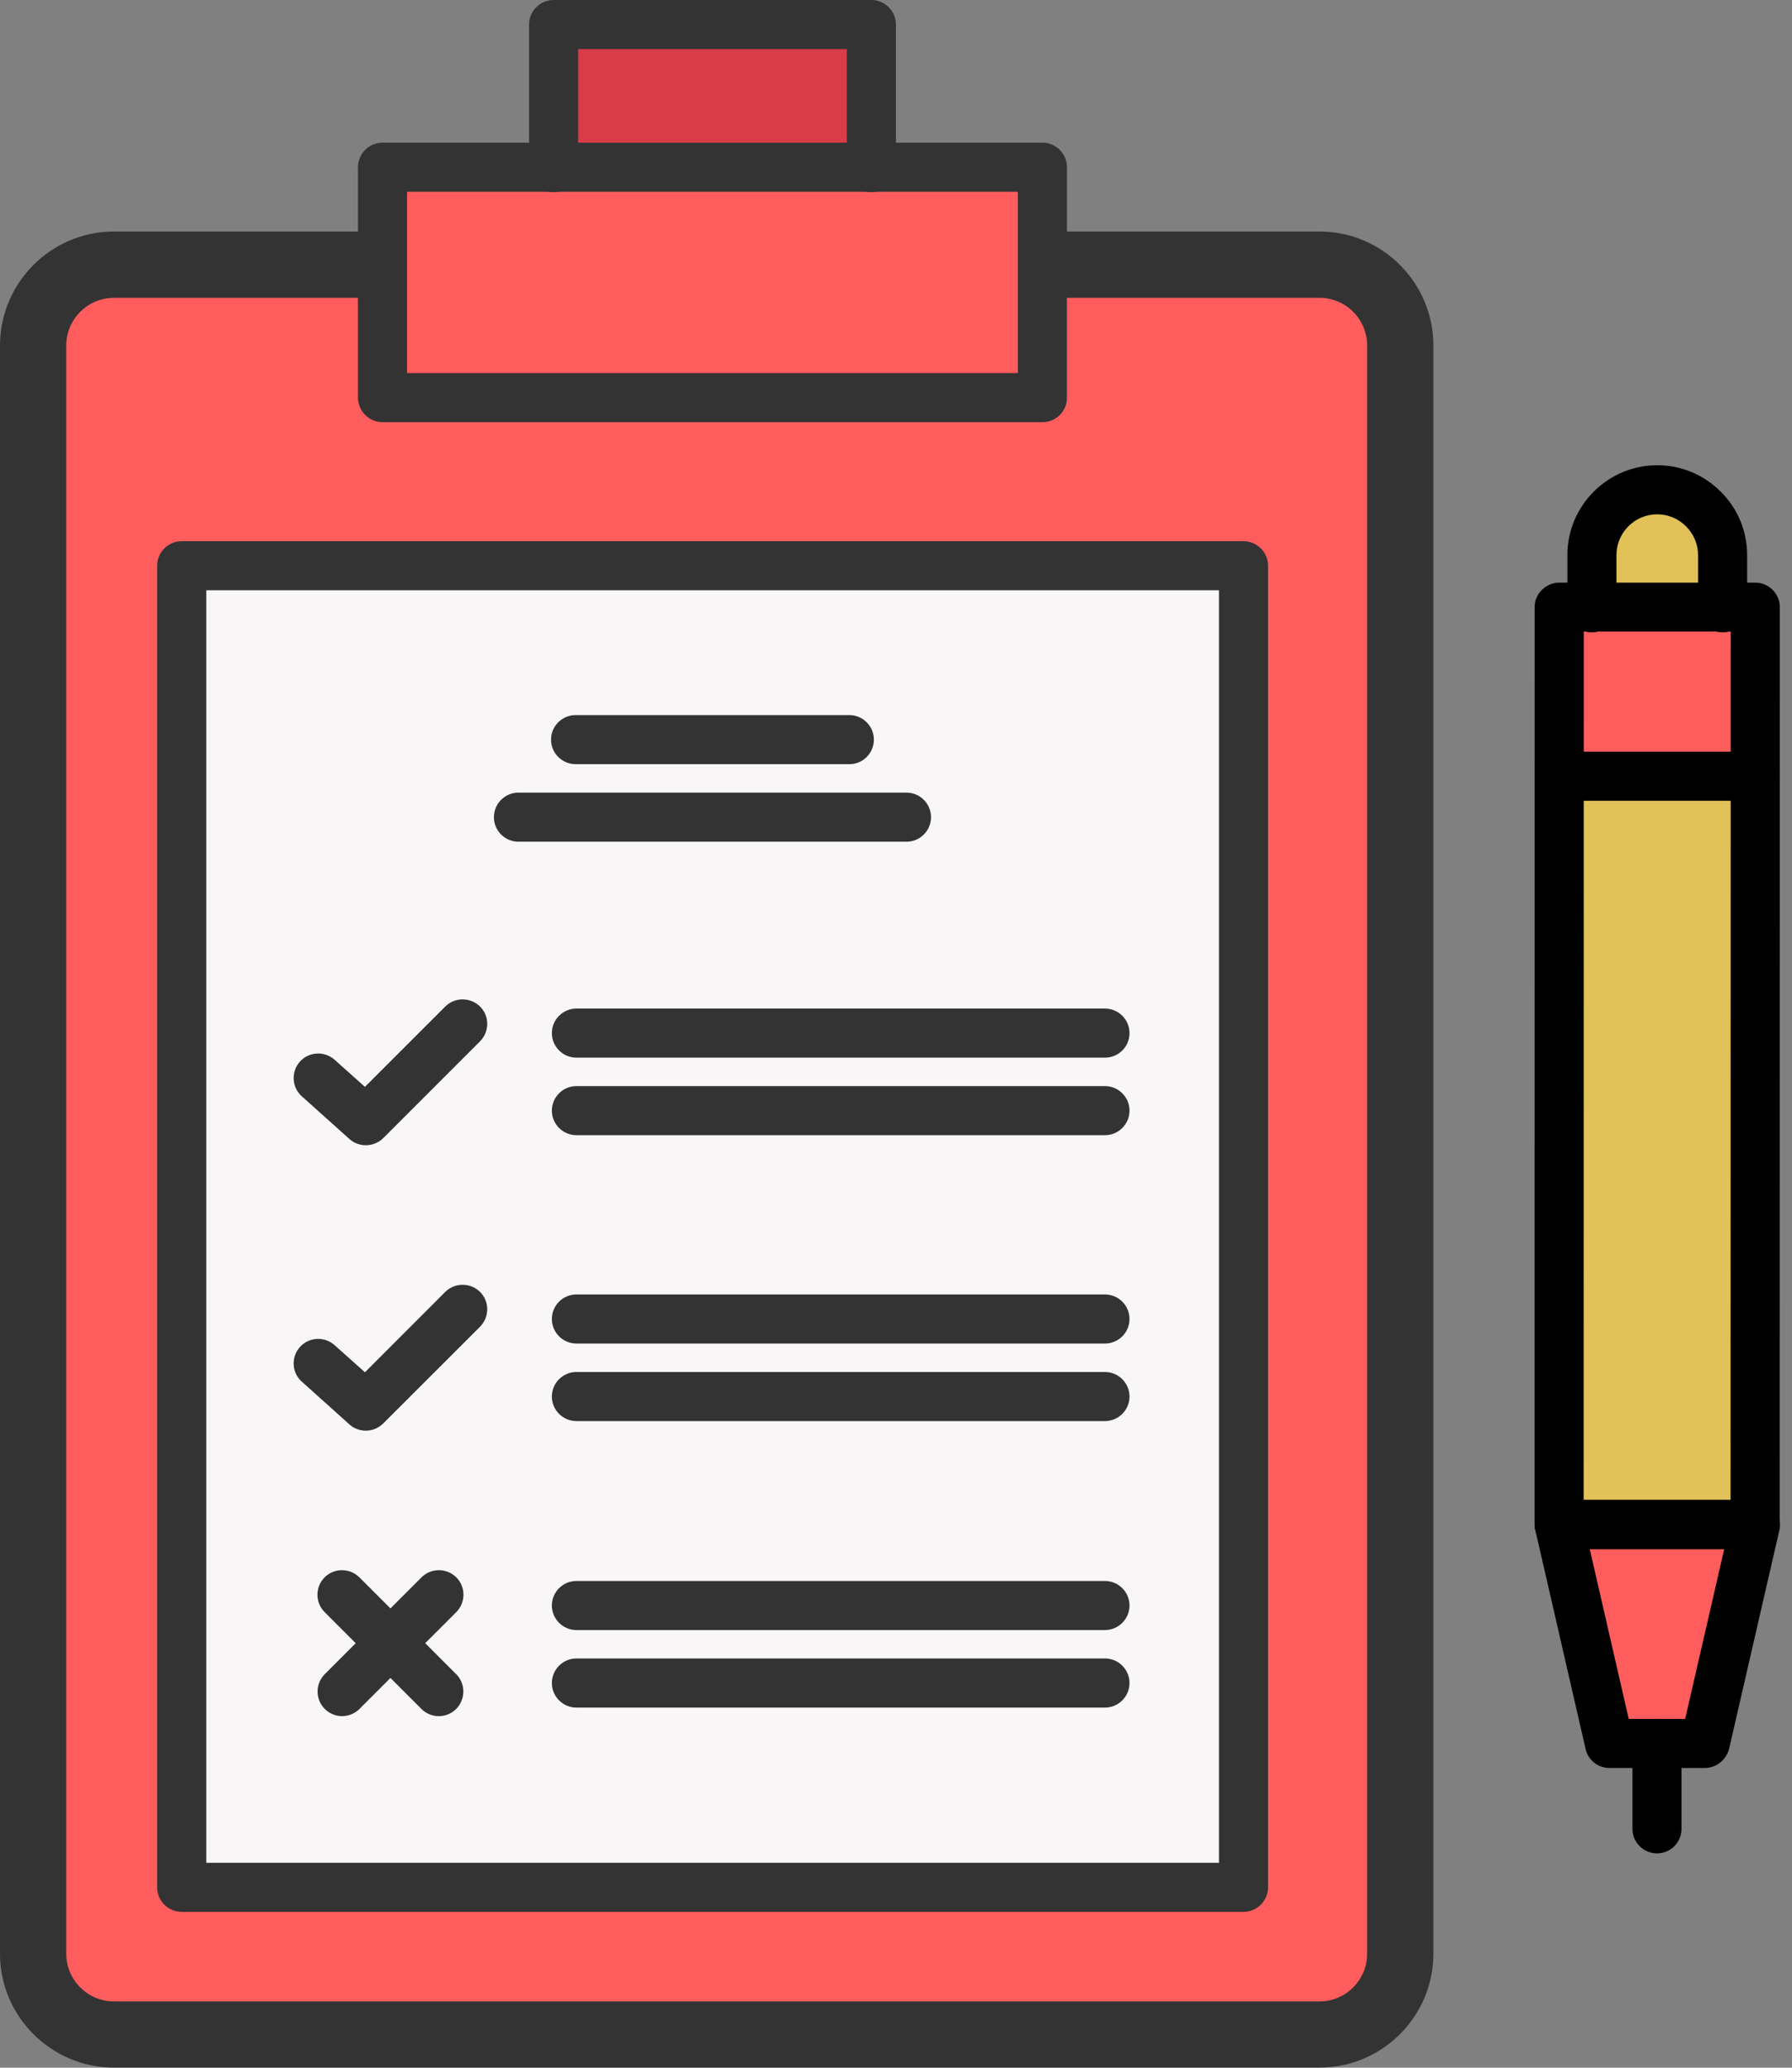
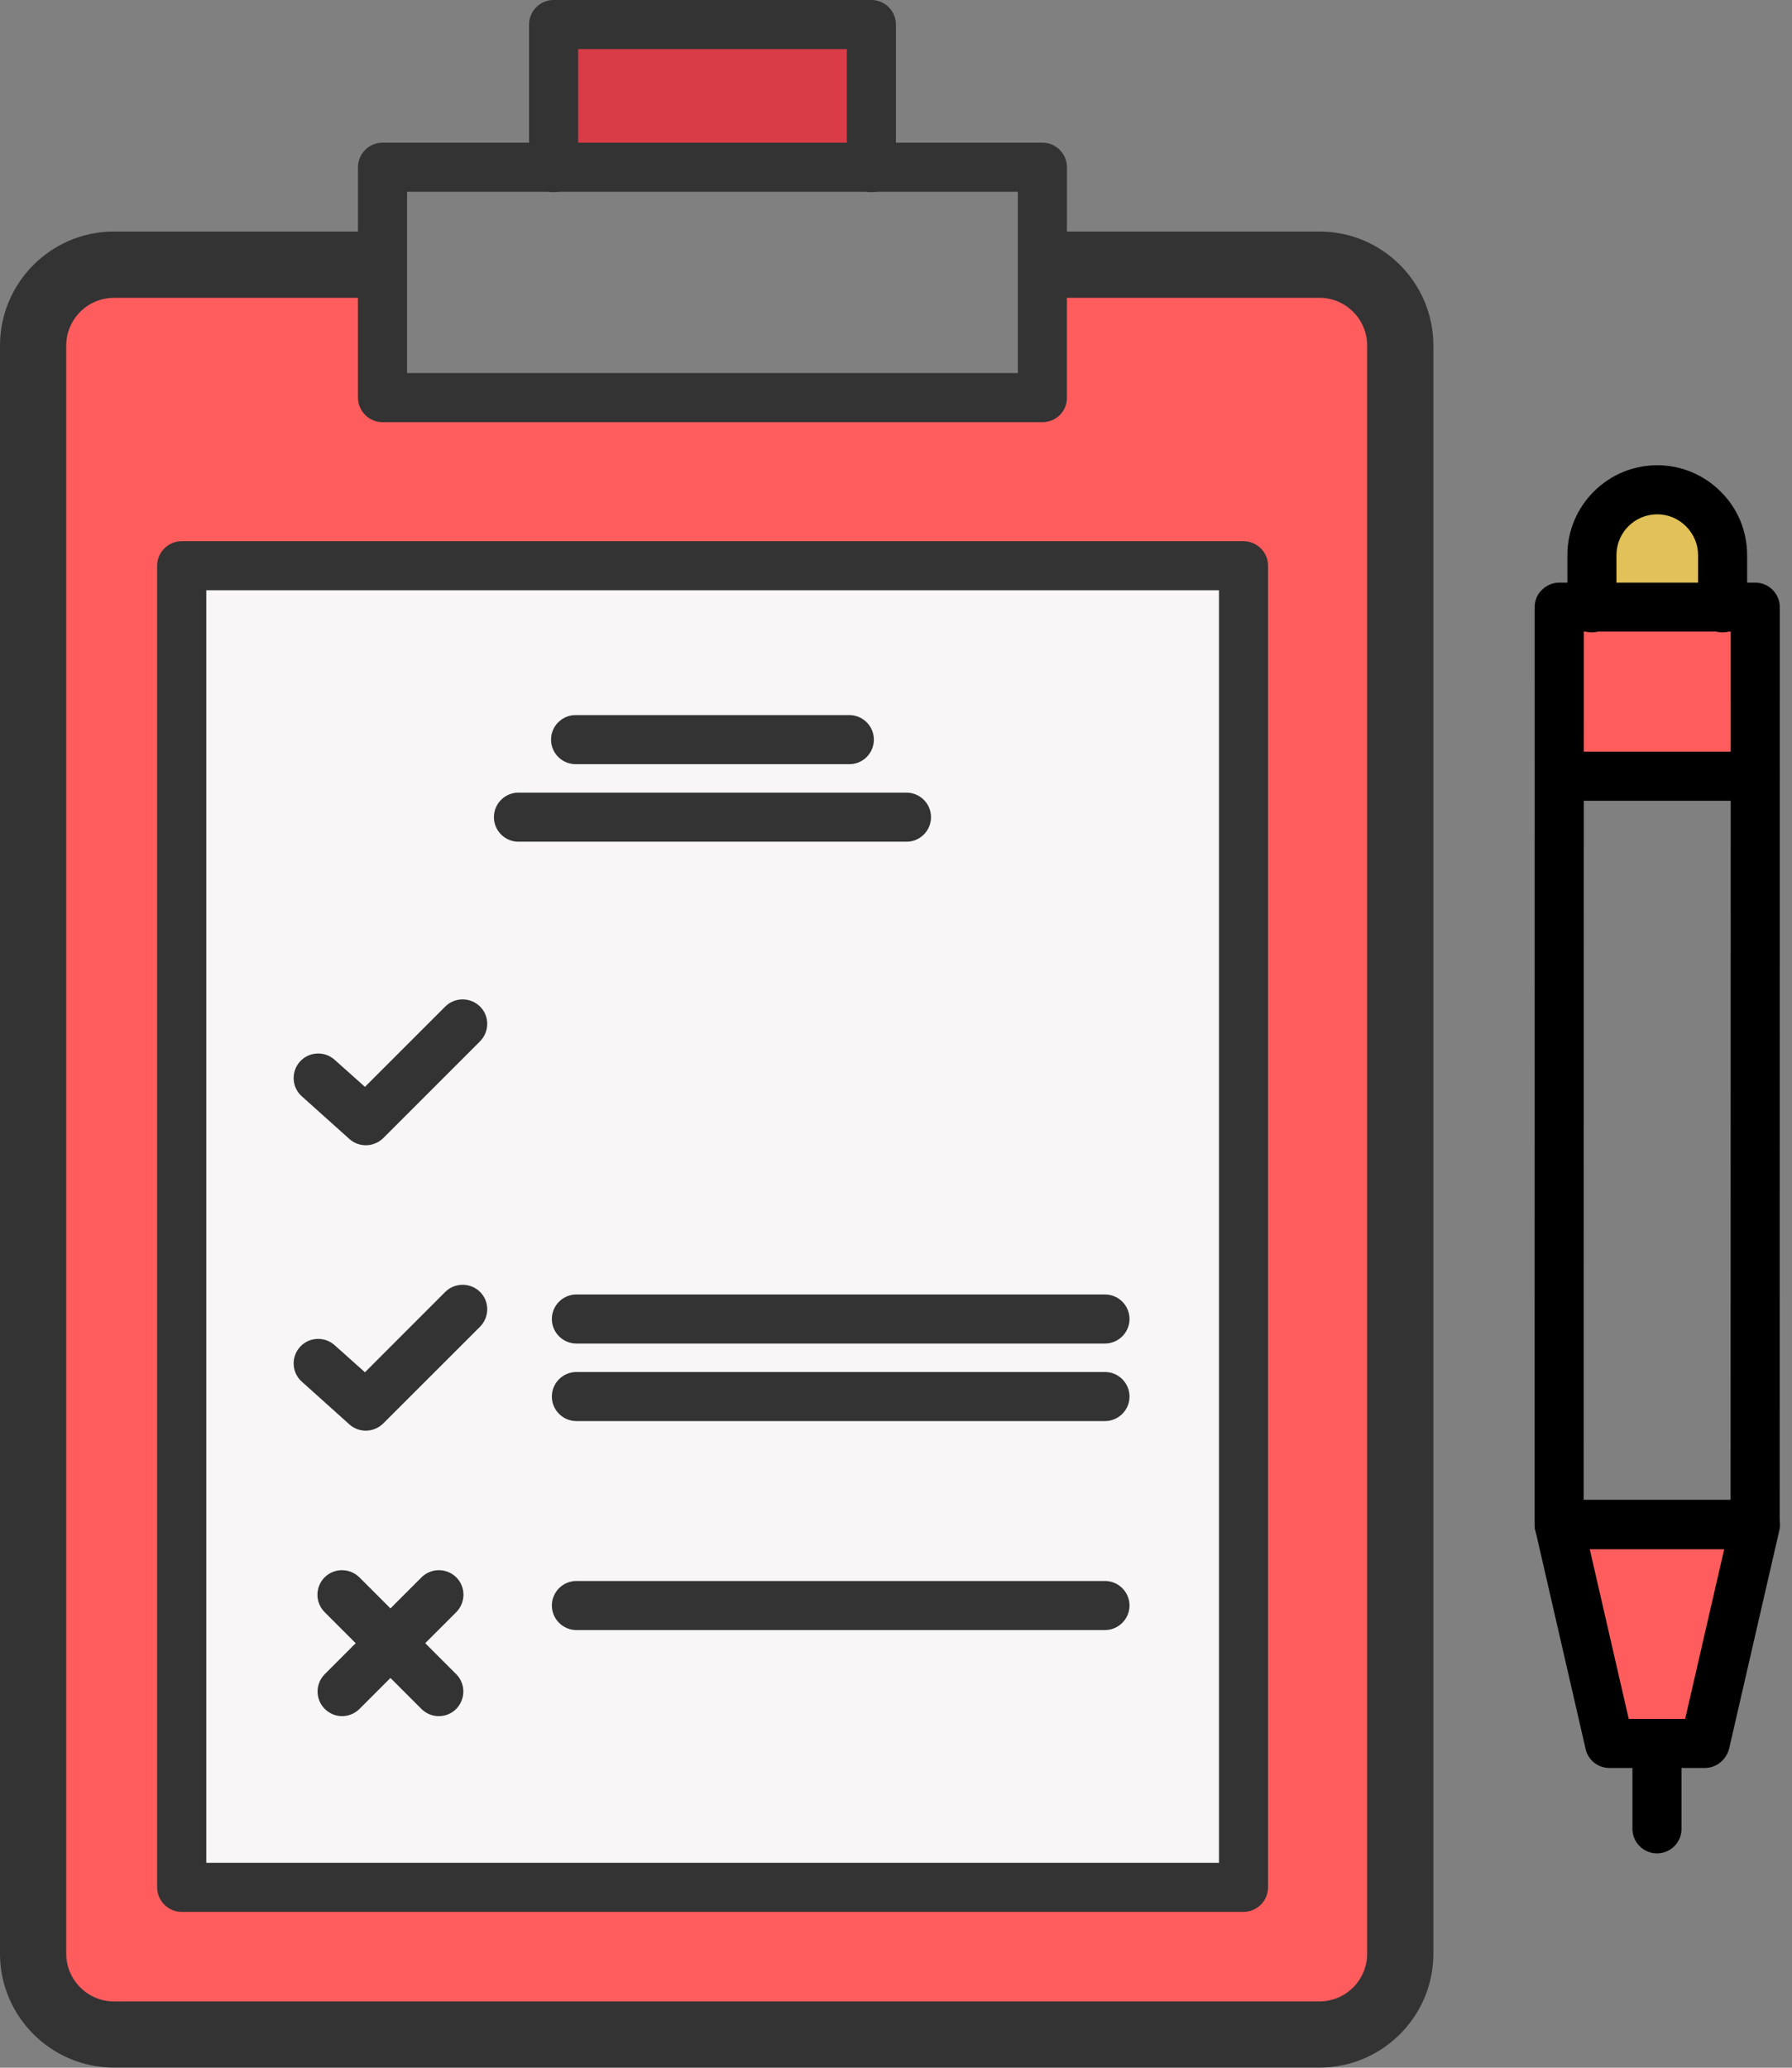
<svg xmlns="http://www.w3.org/2000/svg" width="26" height="30" viewBox="0 0 26 30" fill="none">
  <rect x="0" y="0" width="26" height="30" fill="#808080" stroke="none" />
-   <path d="M24.992 8.057V8.822H23.095V8.057C23.095 7.535 23.523 7.109 24.043 7.109C24.304 7.109 24.541 7.216 24.712 7.388C24.887 7.559 24.992 7.796 24.992 8.057Z" fill="#E1C158" />
+   <path d="M24.992 8.057V8.822H23.095C23.095 7.535 23.523 7.109 24.043 7.109C24.304 7.109 24.541 7.216 24.712 7.388C24.887 7.559 24.992 7.796 24.992 8.057Z" fill="#E1C158" />
  <path d="M24.041 25.306H23.349L22.621 22.133L25.465 22.135L24.735 25.306H24.041Z" fill="#FF5D5D" />
  <path d="M25.467 8.83V11.273L22.622 11.271V8.828H23.097V8.83H24.992H25.467Z" fill="#FF5D5D" />
-   <path d="M25.467 11.268L25.465 22.133L22.621 22.131L22.622 11.266L25.467 11.268Z" fill="#E1C158" />
  <path d="M20.125 4.113L20.054 29.43L0.567 29.261L0.592 3.997L5.55 3.86V5.785H15.124V3.859L20.125 4.113ZM18.04 27.393V8.217H2.636V27.395L18.04 27.393Z" fill="#FF5D5D" />
  <path d="M2.636 8.227H18.042V27.404H2.636V8.227Z" fill="#F8F6F7" />
-   <path d="M15.126 3.863V5.788H5.55V3.863V2.445H8.032H12.643H15.126V3.863Z" fill="#FF5D5D" />
  <path d="M8.032 0.367H12.643V2.444H8.032V0.367Z" fill="#D93B47" />
  <path d="M18.04 27.739H2.636C2.441 27.739 2.28 27.579 2.28 27.383V8.208C2.28 8.012 2.441 7.852 2.636 7.852H18.042C18.238 7.852 18.398 8.012 18.398 8.208V27.385C18.396 27.581 18.237 27.739 18.04 27.739ZM2.993 27.027H17.686V8.564H2.993V27.027Z" fill="#333333" />
  <path d="M12.643 2.789C12.447 2.789 12.287 2.629 12.287 2.433V0.712H8.388V2.433C8.388 2.629 8.228 2.789 8.032 2.789C7.836 2.789 7.676 2.629 7.676 2.433V0.356C7.676 0.16 7.836 0 8.032 0H12.643C12.839 0 12.999 0.16 12.999 0.356V2.433C12.999 2.629 12.839 2.789 12.643 2.789Z" fill="#333333" />
  <path d="M15.126 6.125H5.55C5.354 6.125 5.194 5.965 5.194 5.769V2.426C5.194 2.23 5.354 2.07 5.55 2.07H15.124C15.32 2.07 15.48 2.23 15.48 2.426V5.769C15.482 5.967 15.322 6.125 15.126 6.125ZM5.906 5.413H14.768V2.782H5.906V5.413Z" fill="#333333" />
-   <path d="M16.032 16.47H8.363C8.167 16.47 8.007 16.31 8.007 16.114C8.007 15.918 8.167 15.758 8.363 15.758H16.032C16.228 15.758 16.388 15.918 16.388 16.114C16.388 16.31 16.228 16.47 16.032 16.47Z" fill="#333333" />
-   <path d="M16.032 15.345H8.363C8.167 15.345 8.007 15.185 8.007 14.989C8.007 14.793 8.167 14.633 8.363 14.633H16.032C16.228 14.633 16.388 14.793 16.388 14.989C16.388 15.187 16.228 15.345 16.032 15.345Z" fill="#333333" />
  <path d="M16.032 20.618H8.363C8.167 20.618 8.007 20.458 8.007 20.262C8.007 20.066 8.167 19.906 8.363 19.906H16.032C16.228 19.906 16.388 20.066 16.388 20.262C16.388 20.458 16.228 20.618 16.032 20.618Z" fill="#333333" />
  <path d="M16.032 19.493H8.363C8.167 19.493 8.007 19.333 8.007 19.137C8.007 18.941 8.167 18.781 8.363 18.781H16.032C16.228 18.781 16.388 18.941 16.388 19.137C16.388 19.333 16.228 19.493 16.032 19.493Z" fill="#333333" />
-   <path d="M16.032 24.775H8.363C8.167 24.775 8.007 24.614 8.007 24.419C8.007 24.223 8.167 24.062 8.363 24.062H16.032C16.228 24.062 16.388 24.223 16.388 24.419C16.388 24.614 16.228 24.775 16.032 24.775Z" fill="#333333" />
  <path d="M16.032 23.65H8.363C8.167 23.65 8.007 23.489 8.007 23.294C8.007 23.098 8.167 22.938 8.363 22.938H16.032C16.228 22.938 16.388 23.098 16.388 23.294C16.388 23.489 16.228 23.65 16.032 23.65Z" fill="#333333" />
  <path d="M13.154 12.212H7.522C7.326 12.212 7.166 12.052 7.166 11.856C7.166 11.66 7.326 11.5 7.522 11.5H13.152C13.348 11.5 13.508 11.66 13.508 11.856C13.508 12.051 13.35 12.212 13.154 12.212Z" fill="#333333" />
  <path d="M12.325 11.087H8.351C8.155 11.087 7.995 10.927 7.995 10.731C7.995 10.535 8.155 10.375 8.351 10.375H12.323C12.519 10.375 12.679 10.535 12.679 10.731C12.679 10.927 12.521 11.087 12.325 11.087Z" fill="#333333" />
  <path d="M5.307 16.616C5.222 16.616 5.137 16.586 5.069 16.525L4.379 15.906C4.232 15.775 4.221 15.55 4.351 15.403C4.482 15.257 4.707 15.245 4.854 15.375L5.295 15.769L6.46 14.604C6.599 14.465 6.824 14.465 6.965 14.604C7.105 14.742 7.103 14.968 6.965 15.108L5.56 16.513C5.49 16.581 5.4 16.616 5.307 16.616Z" fill="#333333" />
  <path d="M5.307 20.757C5.222 20.757 5.137 20.727 5.069 20.666L4.379 20.046C4.232 19.916 4.221 19.69 4.351 19.544C4.482 19.397 4.707 19.386 4.854 19.516L5.295 19.91L6.46 18.744C6.599 18.606 6.824 18.606 6.965 18.744C7.105 18.883 7.103 19.109 6.965 19.249L5.56 20.653C5.49 20.721 5.4 20.757 5.307 20.757Z" fill="#333333" />
  <path d="M4.963 24.899C4.872 24.899 4.781 24.863 4.712 24.794C4.573 24.655 4.573 24.43 4.712 24.29L6.116 22.885C6.254 22.747 6.48 22.747 6.62 22.885C6.759 23.024 6.759 23.249 6.62 23.39L5.216 24.794C5.144 24.865 5.053 24.899 4.963 24.899Z" fill="#333333" />
  <path d="M6.365 24.899C6.274 24.899 6.183 24.863 6.114 24.794L4.71 23.39C4.571 23.251 4.571 23.025 4.71 22.885C4.848 22.747 5.074 22.747 5.214 22.885L6.619 24.29C6.757 24.428 6.757 24.654 6.619 24.794C6.549 24.865 6.458 24.899 6.365 24.899Z" fill="#333333" />
  <path d="M25.465 22.474H22.621C22.425 22.474 22.265 22.314 22.265 22.118L22.266 8.809C22.266 8.714 22.304 8.623 22.372 8.558C22.439 8.491 22.53 8.453 22.622 8.453H25.467C25.663 8.453 25.823 8.613 25.823 8.809L25.821 22.118C25.821 22.213 25.784 22.304 25.716 22.369C25.649 22.436 25.558 22.474 25.465 22.474ZM22.977 21.76H25.109L25.111 9.163H22.979L22.977 21.76Z" fill="black" />
  <path d="M24.735 25.651H23.351C23.184 25.651 23.04 25.536 23.005 25.374L22.276 22.201C22.253 22.096 22.276 21.983 22.346 21.9C22.413 21.815 22.516 21.766 22.624 21.766H25.469C25.578 21.766 25.68 21.815 25.748 21.9C25.815 21.986 25.841 22.096 25.817 22.201L25.087 25.374C25.044 25.536 24.9 25.651 24.735 25.651ZM23.631 24.939H24.45L25.016 22.478H23.066L23.631 24.939Z" fill="black" />
  <path d="M24.992 9.175C24.797 9.175 24.637 9.015 24.637 8.819V8.054C24.637 7.897 24.575 7.749 24.462 7.636C24.35 7.524 24.201 7.462 24.045 7.462C23.718 7.462 23.453 7.727 23.453 8.054V8.819C23.453 9.015 23.293 9.175 23.097 9.175C22.901 9.175 22.741 9.015 22.741 8.819V8.054C22.741 7.335 23.327 6.75 24.045 6.75C24.393 6.75 24.719 6.887 24.967 7.134C25.214 7.379 25.349 7.708 25.349 8.056V8.821C25.349 9.014 25.19 9.175 24.992 9.175Z" fill="black" />
  <path d="M24.041 26.89C23.845 26.89 23.685 26.73 23.685 26.534V25.294C23.685 25.098 23.845 24.938 24.041 24.938C24.237 24.938 24.397 25.098 24.397 25.294V26.534C24.397 26.73 24.239 26.89 24.041 26.89Z" fill="black" />
  <path d="M25.467 11.618H22.622C22.427 11.618 22.266 11.458 22.266 11.262C22.266 11.066 22.427 10.906 22.622 10.906H25.467C25.663 10.906 25.823 11.066 25.823 11.262C25.823 11.458 25.663 11.618 25.467 11.618Z" fill="black" />
  <path d="M19.144 3.359H15.31C15.045 3.359 14.829 3.574 14.829 3.84C14.829 4.105 15.044 4.321 15.31 4.321H19.144C19.526 4.321 19.836 4.632 19.836 5.014V7.889V25.47V26.006V28.345C19.836 28.727 19.526 29.038 19.144 29.038H16.447H15.804H4.993H3.975H1.654C1.272 29.038 0.961 28.727 0.961 28.345V25.742V7.616V5.014C0.961 4.632 1.272 4.321 1.654 4.321H5.302C5.567 4.321 5.783 4.106 5.783 3.84C5.783 3.575 5.568 3.359 5.302 3.359H1.654C0.742 3.359 0 4.101 0 5.014V8.036V25.322V28.345C0 29.256 0.742 29.998 1.654 29.998H3.975H4.993H15.804H16.447H19.144C20.055 29.998 20.797 29.256 20.797 28.345V24.895V8.464V5.014C20.797 4.101 20.055 3.359 19.144 3.359Z" fill="#333333" />
</svg>